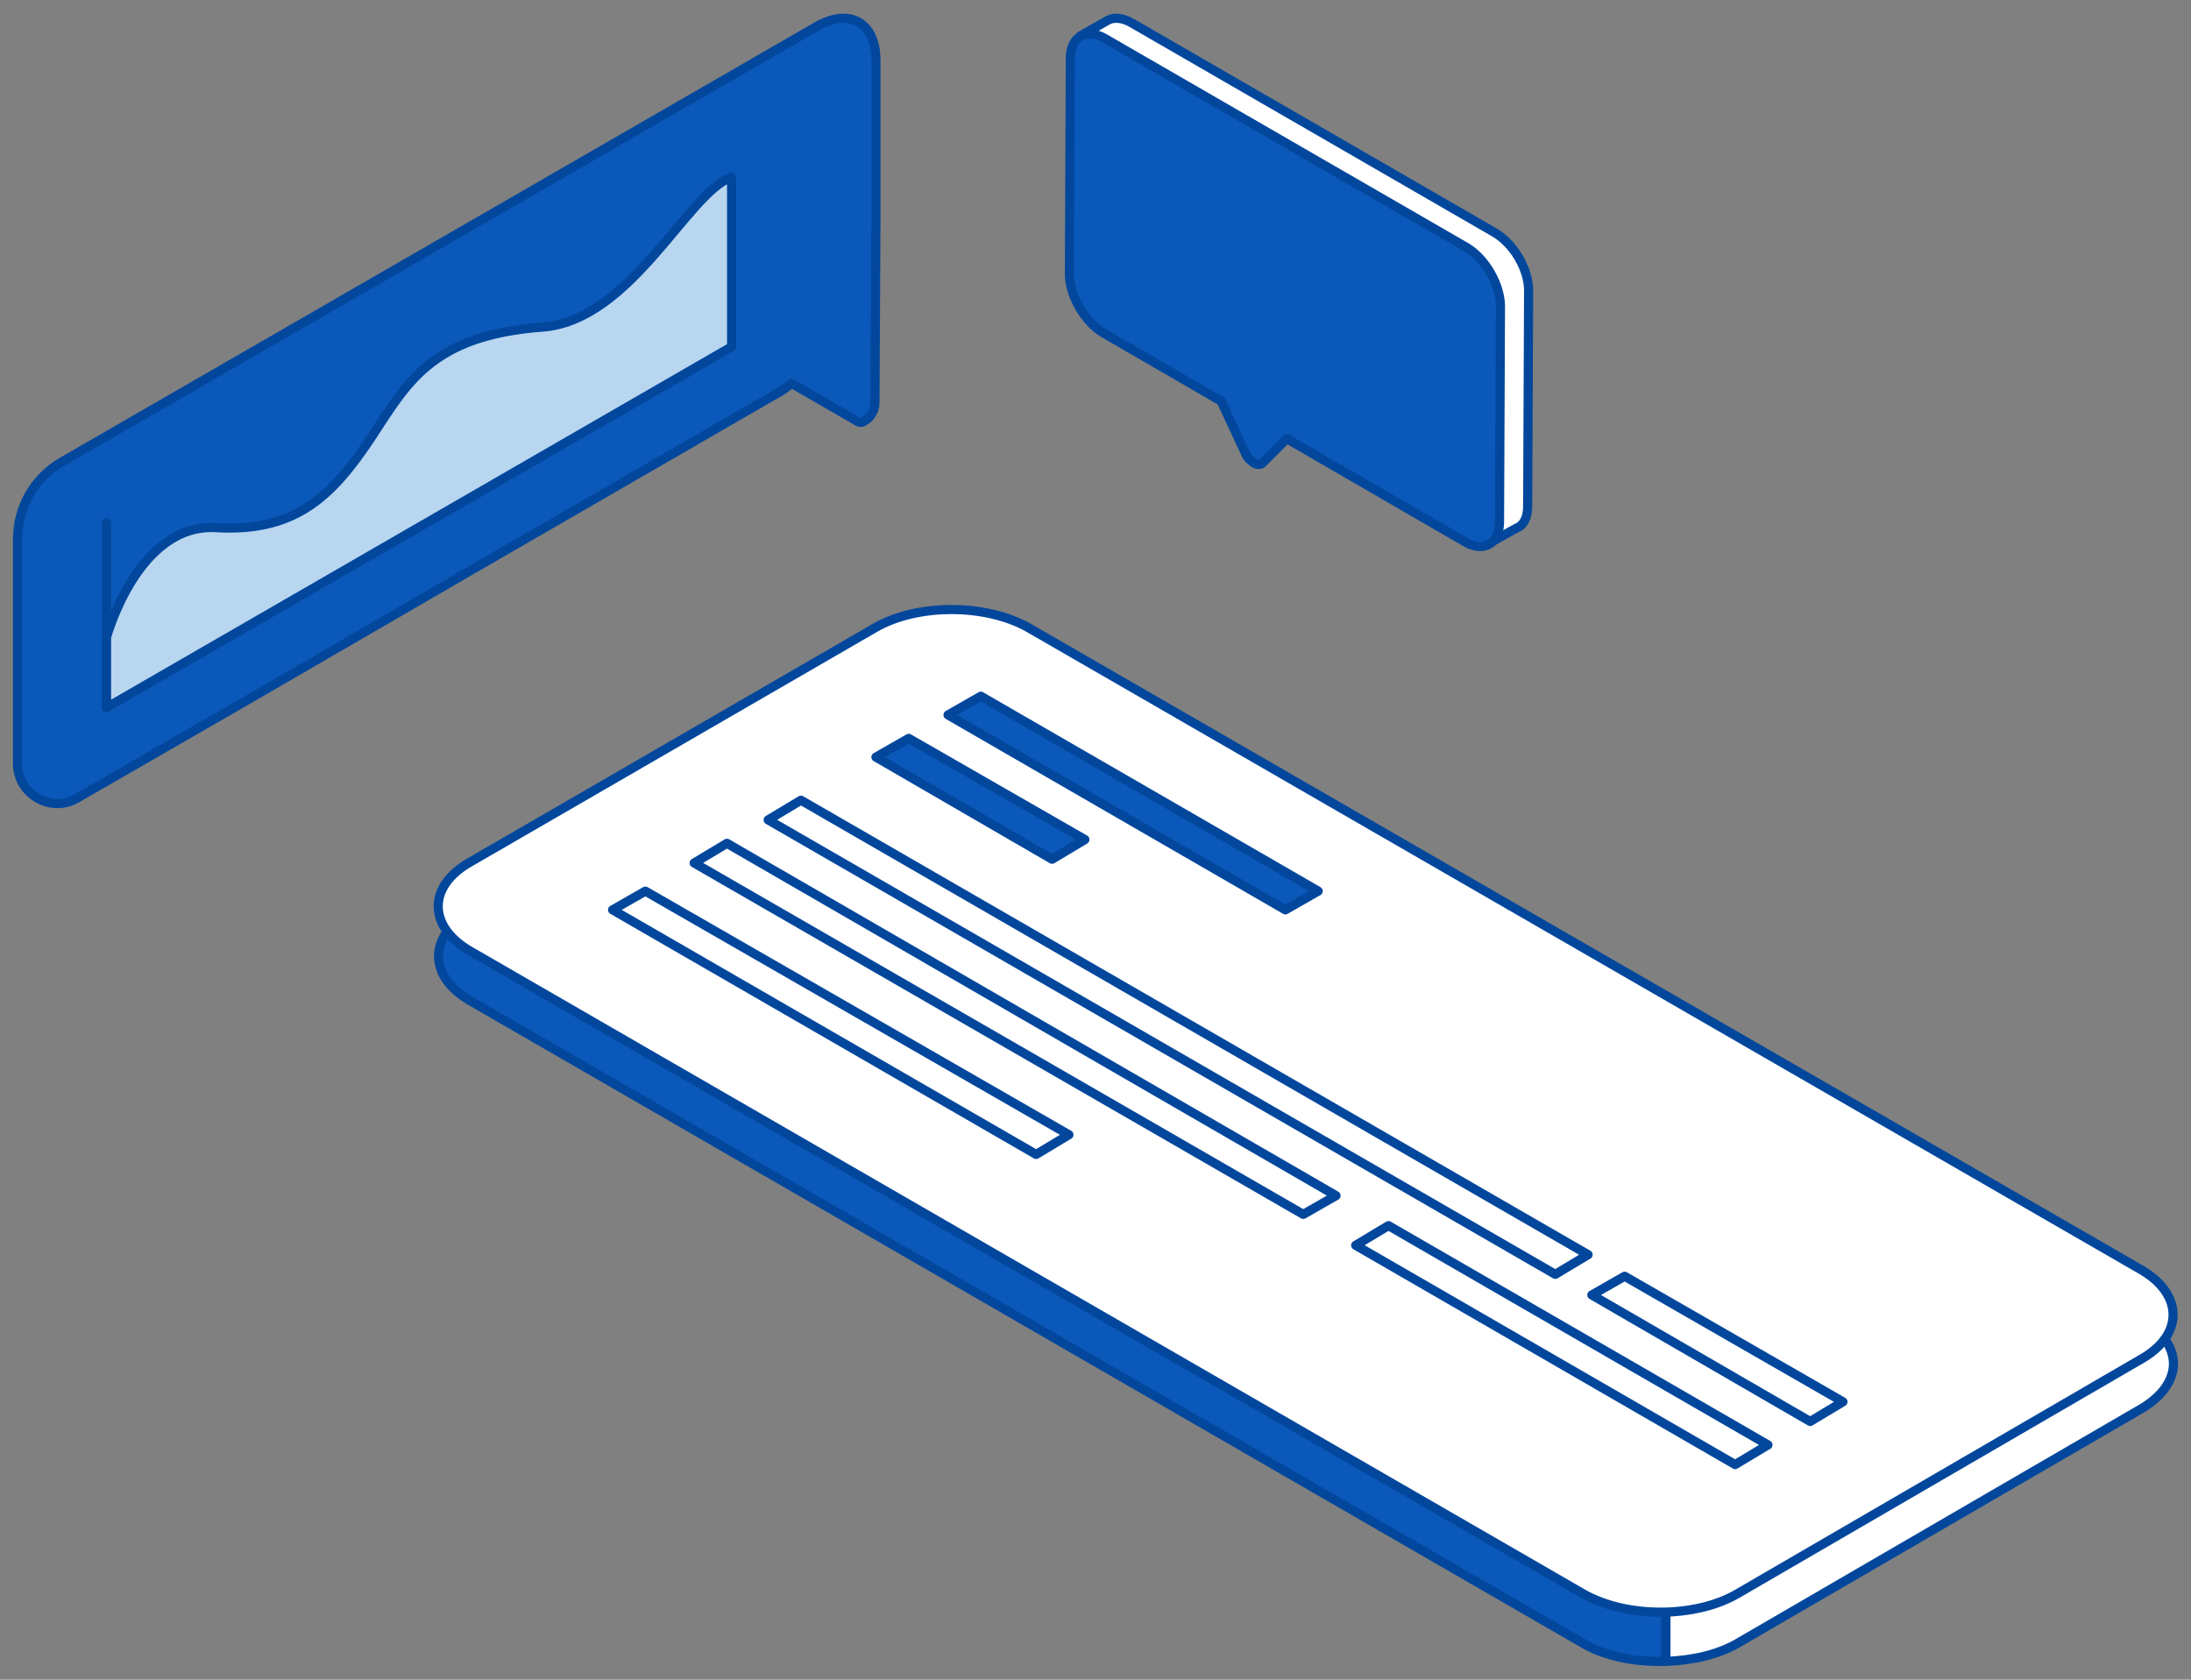
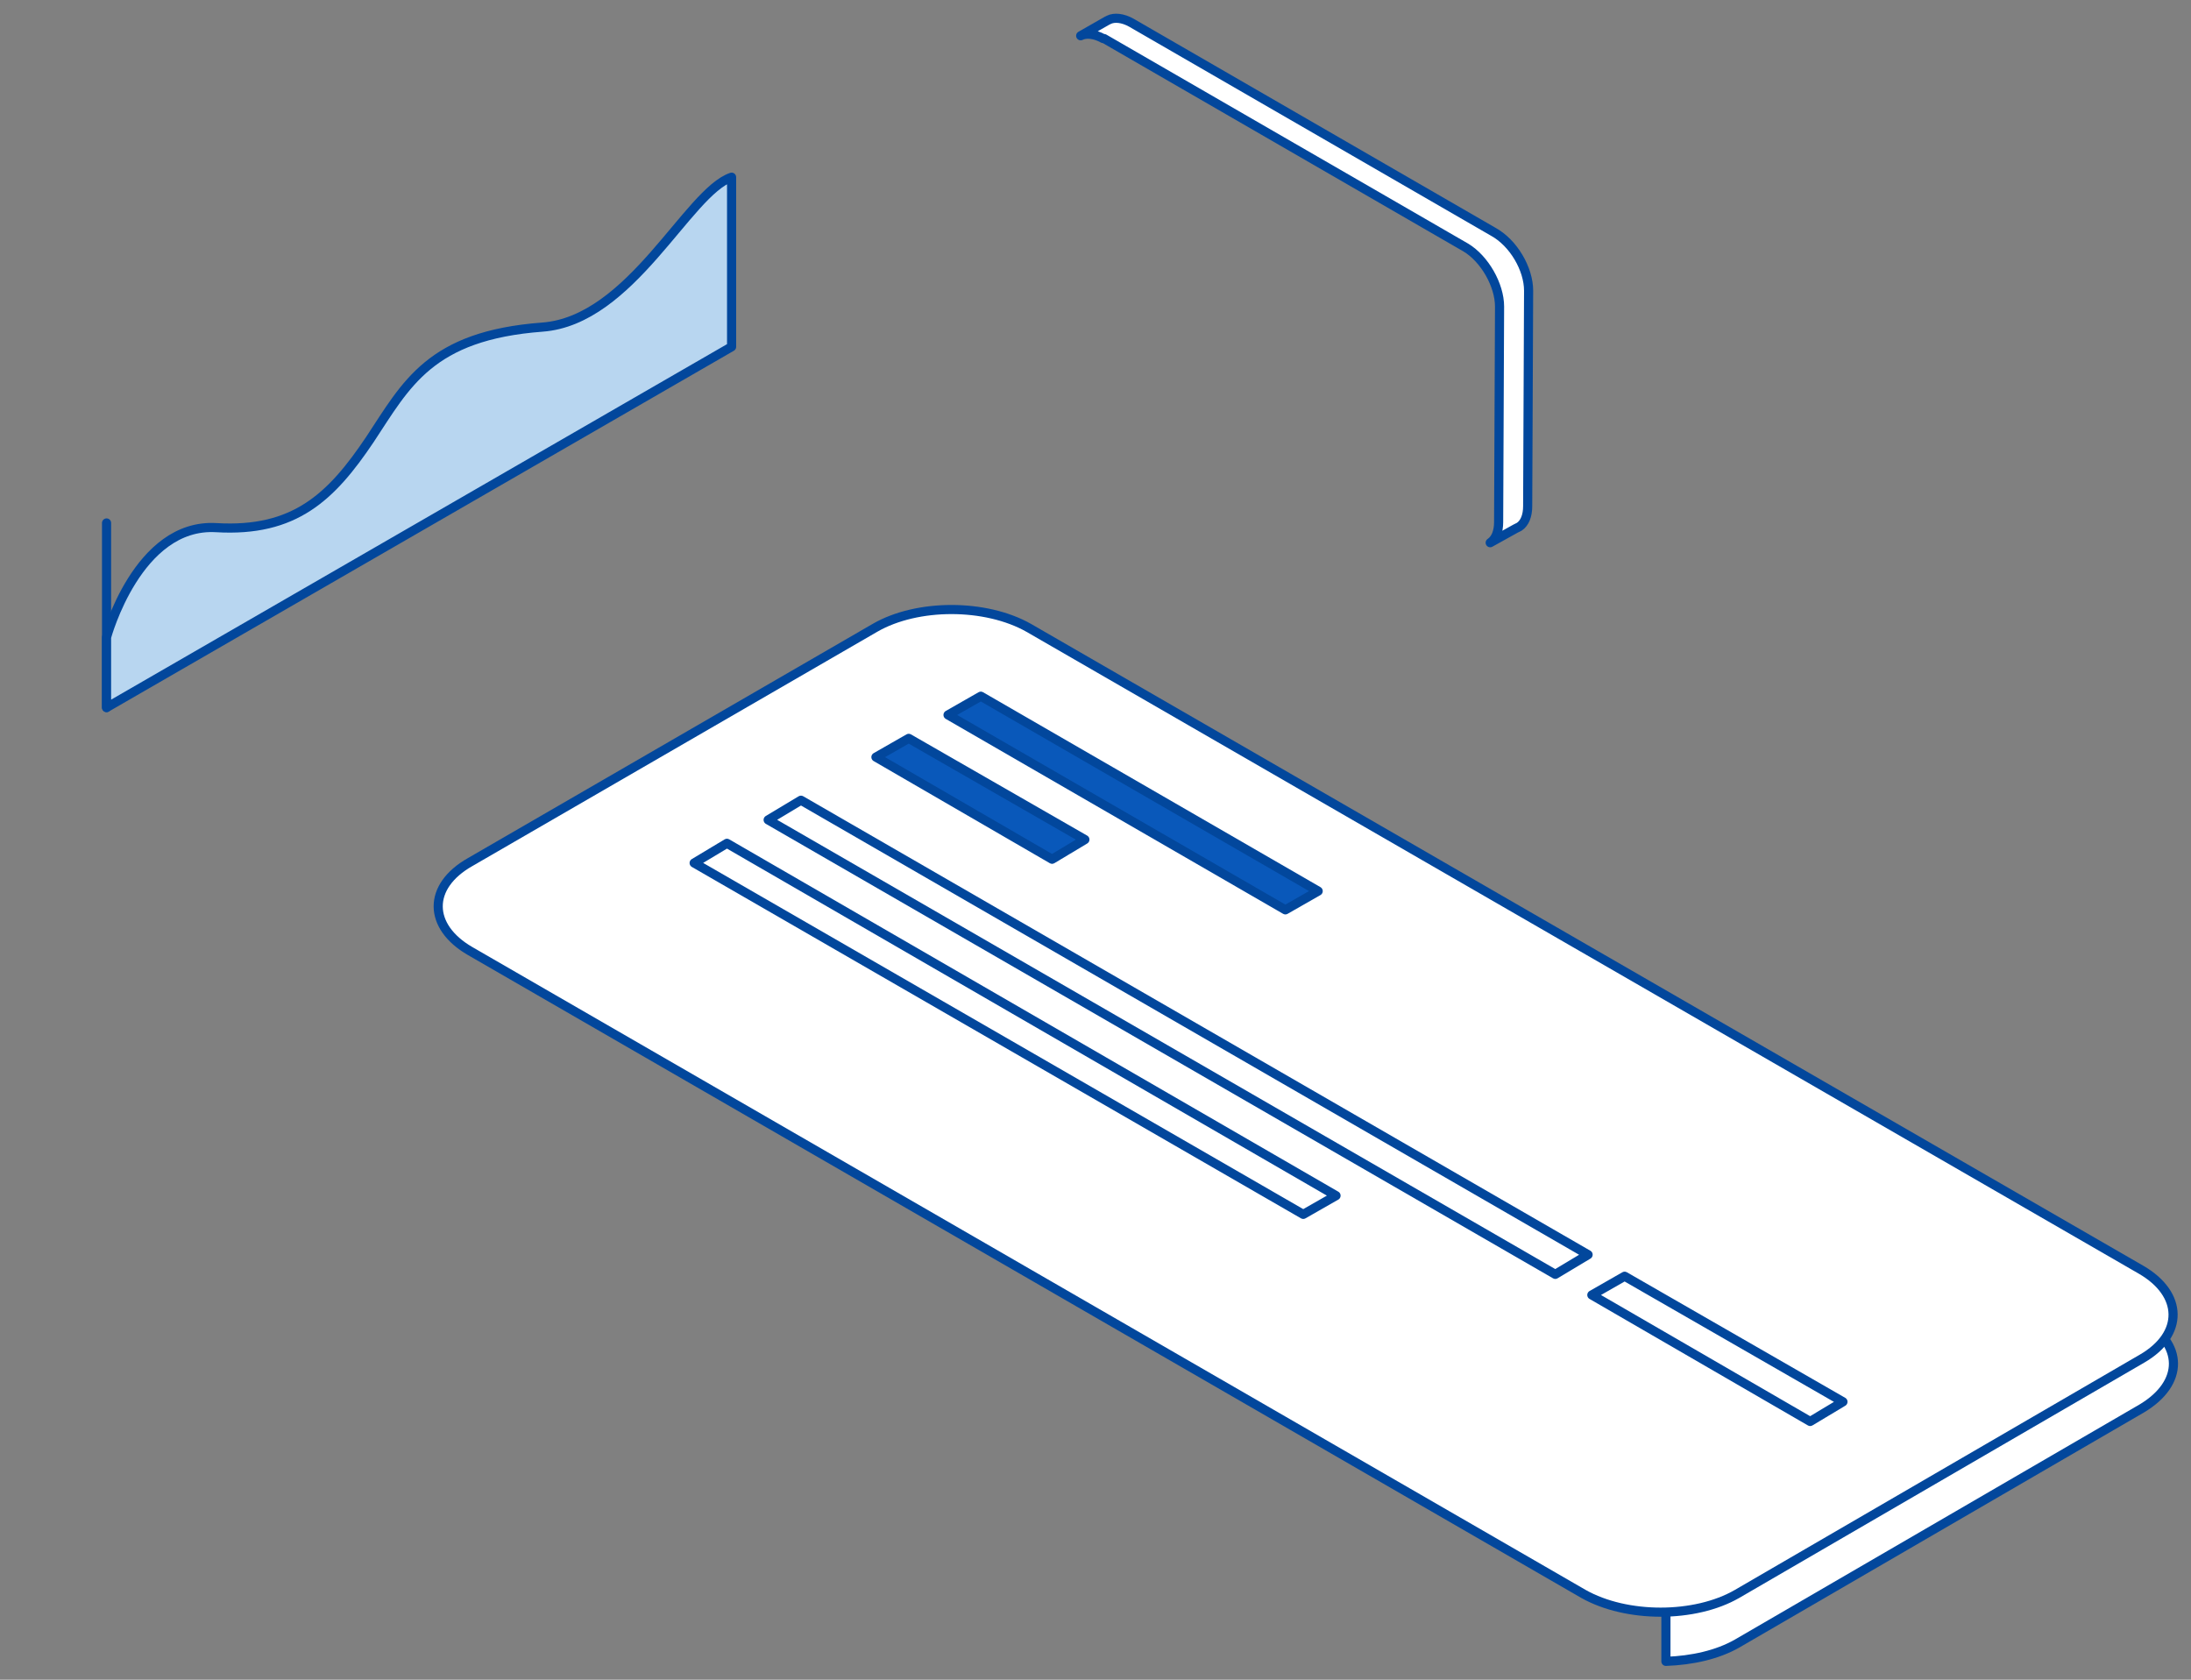
<svg xmlns="http://www.w3.org/2000/svg" width="120" height="92" viewBox="0 0 120 92" fill="none">
  <rect x="0" y="0" width="120" height="92" fill="#808080" stroke="none" />
  <path d="M83.721 15.919L83.67 27.723C83.67 28.236 83.516 28.647 83.208 28.852L83.002 28.955L81.617 29.725C81.925 29.52 82.079 29.109 82.079 28.596L82.13 16.791C82.13 15.611 81.309 14.174 80.282 13.558L60.472 2.113H60.42C59.958 1.856 59.496 1.805 59.188 1.959L60.626 1.138L60.728 1.087C61.036 0.933 61.498 0.984 61.96 1.241L81.771 12.686C82.9 13.302 83.721 14.739 83.721 15.919Z" fill="white" stroke="#02479C" stroke-width="0.5" stroke-miterlimit="10" stroke-linecap="round" stroke-linejoin="round" />
-   <path d="M80.332 13.558L60.521 2.113C59.495 1.497 58.622 2.011 58.622 3.191L58.571 14.995C58.571 16.176 59.392 17.613 60.419 18.229L66.885 21.975L68.22 24.849C68.322 25.106 68.528 25.26 68.682 25.363C68.836 25.465 69.041 25.465 69.144 25.363L70.478 24.028L80.229 29.674C81.256 30.29 82.128 29.776 82.128 28.596L82.18 16.792C82.18 15.611 81.359 14.174 80.332 13.558Z" fill="#0958BA" stroke="#02479C" stroke-width="0.5" stroke-miterlimit="10" stroke-linecap="round" stroke-linejoin="round" />
-   <path d="M47.973 12.22V11.501V3.29C47.973 1.237 46.536 0.415 44.739 1.442L3.373 25.307C1.885 26.18 0.961 27.771 0.961 29.516V41.833C0.961 43.476 2.757 44.553 4.194 43.732L14.253 37.933L25.75 31.261L42.532 21.561C42.84 21.407 43.097 21.201 43.354 20.996L46.998 23.1C47.1 23.152 47.254 23.152 47.357 23.049C47.665 22.895 47.921 22.484 47.921 22.074L47.973 12.22Z" fill="#0958BA" stroke="#02479C" stroke-width="0.5" stroke-miterlimit="10" stroke-linecap="round" stroke-linejoin="round" />
  <path d="M5.836 28.643V38.754" stroke="#02479C" stroke-width="0.5" stroke-miterlimit="10" stroke-linecap="round" stroke-linejoin="round" />
  <path d="M5.836 34.905C5.836 34.905 7.53 28.643 11.841 28.9C16.152 29.156 18.154 27.206 20.258 24.075C22.26 21.047 23.543 18.379 29.702 17.917C34.577 17.557 37.657 10.526 40.069 9.705V18.994L5.836 38.754V34.905Z" fill="#B8D6F0" stroke="#02479C" stroke-width="0.5" stroke-miterlimit="10" stroke-linecap="round" stroke-linejoin="round" />
-   <path d="M56.341 37.054C54.031 35.719 50.233 35.719 47.924 37.054L25.752 49.936C23.443 51.27 23.443 53.477 25.752 54.812L86.724 90.019C87.956 90.738 89.598 91.046 91.241 90.995V57.224L56.341 37.054Z" fill="#0958BA" stroke="#02479C" stroke-width="0.5" stroke-miterlimit="10" stroke-linecap="round" stroke-linejoin="round" />
  <path d="M117.262 72.262L91.241 57.224V90.995C92.678 90.943 94.064 90.635 95.142 90.019L117.314 77.137C119.623 75.751 119.623 73.596 117.262 72.262Z" fill="white" stroke="#02479C" stroke-width="0.5" stroke-miterlimit="10" stroke-linecap="round" stroke-linejoin="round" />
  <path d="M117.261 69.542C119.57 70.876 119.622 73.083 117.312 74.418L95.14 87.3C92.831 88.634 89.084 88.634 86.723 87.3L25.752 52.092C23.442 50.758 23.391 48.551 25.752 47.216L47.923 34.386C50.233 33.051 53.979 33.051 56.34 34.386L117.261 69.542Z" fill="white" stroke="#02479C" stroke-width="0.5" stroke-miterlimit="10" stroke-linecap="round" stroke-linejoin="round" />
-   <path d="M96.831 79.139L95.034 80.217L74.249 68.207L76.045 67.129L96.831 79.139Z" fill="white" stroke="#02479C" stroke-width="0.5" stroke-miterlimit="10" stroke-linecap="round" stroke-linejoin="round" />
  <path d="M59.419 45.984L57.622 47.062L47.974 41.468L49.77 40.441L59.419 45.984Z" fill="#0958BA" stroke="#02479C" stroke-width="0.5" stroke-miterlimit="10" stroke-linecap="round" stroke-linejoin="round" />
  <path d="M72.196 48.807L70.399 49.834L51.923 39.158L53.719 38.132L72.196 48.807Z" fill="#0958BA" stroke="#02479C" stroke-width="0.5" stroke-miterlimit="10" stroke-linecap="round" stroke-linejoin="round" />
-   <path d="M58.545 62.152L56.749 63.23L33.551 49.834L35.347 48.808L58.545 62.152Z" fill="white" stroke="#02479C" stroke-width="0.5" stroke-miterlimit="10" stroke-linecap="round" stroke-linejoin="round" />
  <path d="M73.174 65.487L71.378 66.513L38.018 47.267L39.814 46.189L73.174 65.487Z" fill="white" stroke="#02479C" stroke-width="0.5" stroke-miterlimit="10" stroke-linecap="round" stroke-linejoin="round" />
  <path d="M86.979 68.721L85.183 69.798L42.071 44.907L43.868 43.829L86.979 68.721Z" fill="white" stroke="#02479C" stroke-width="0.5" stroke-miterlimit="10" stroke-linecap="round" stroke-linejoin="round" />
  <path d="M100.938 76.778L99.142 77.856L87.184 70.928L88.98 69.901L100.938 76.778Z" fill="white" stroke="#02479C" stroke-width="0.5" stroke-miterlimit="10" stroke-linecap="round" stroke-linejoin="round" />
</svg>